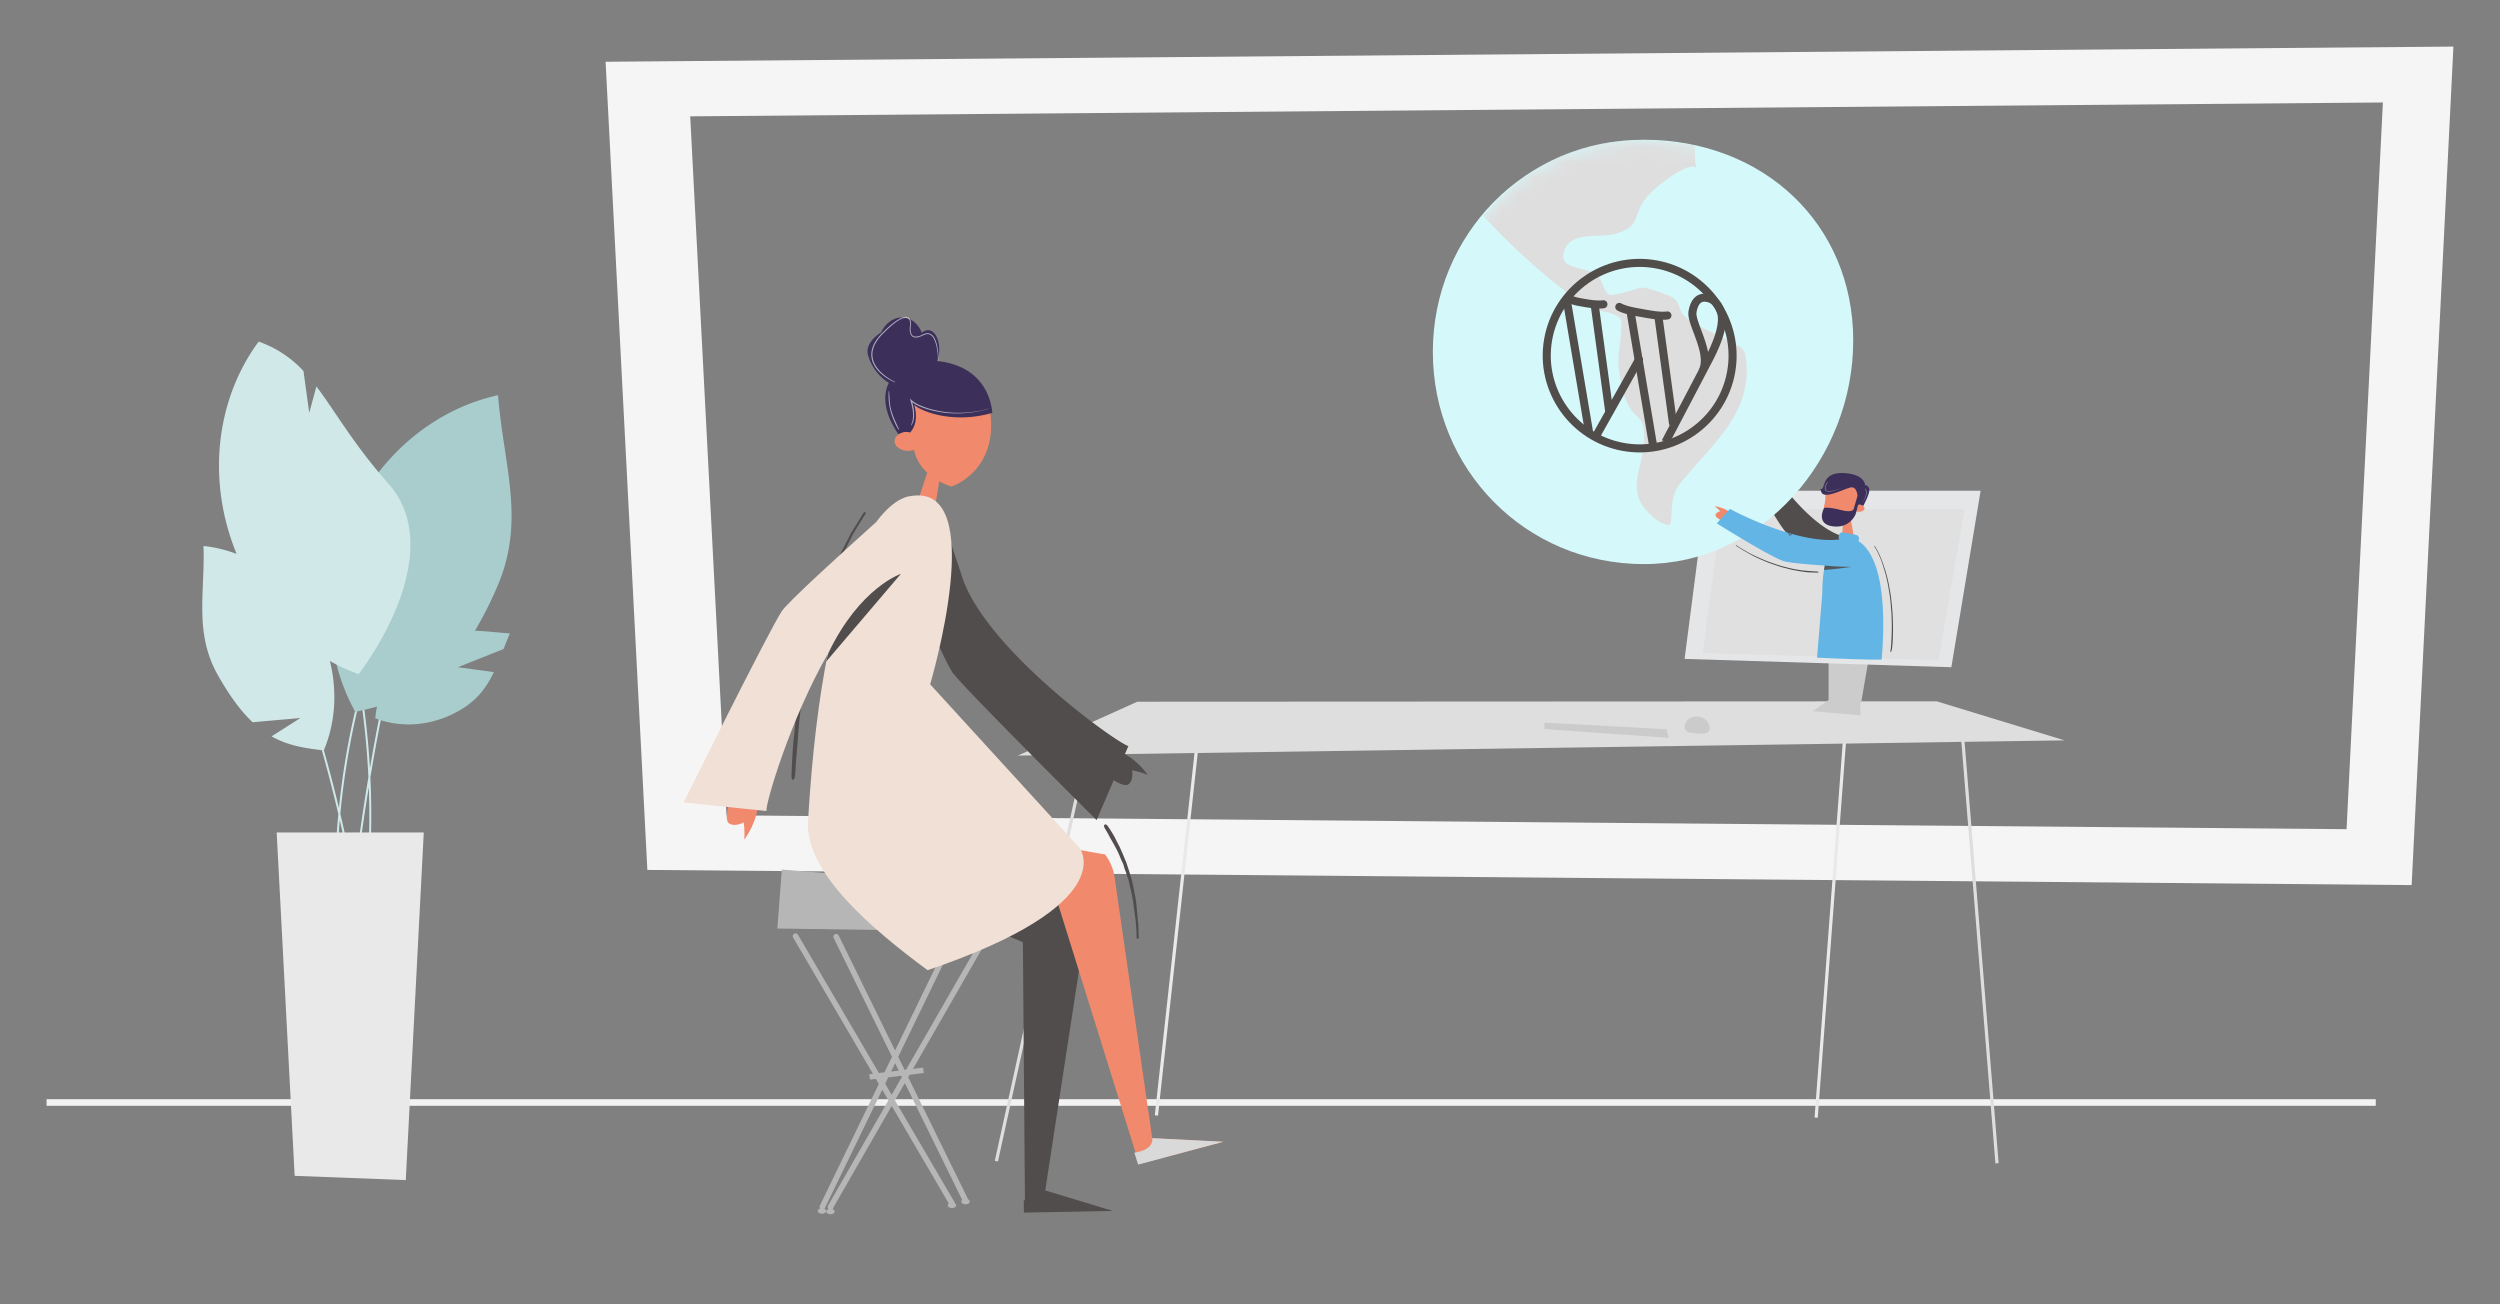
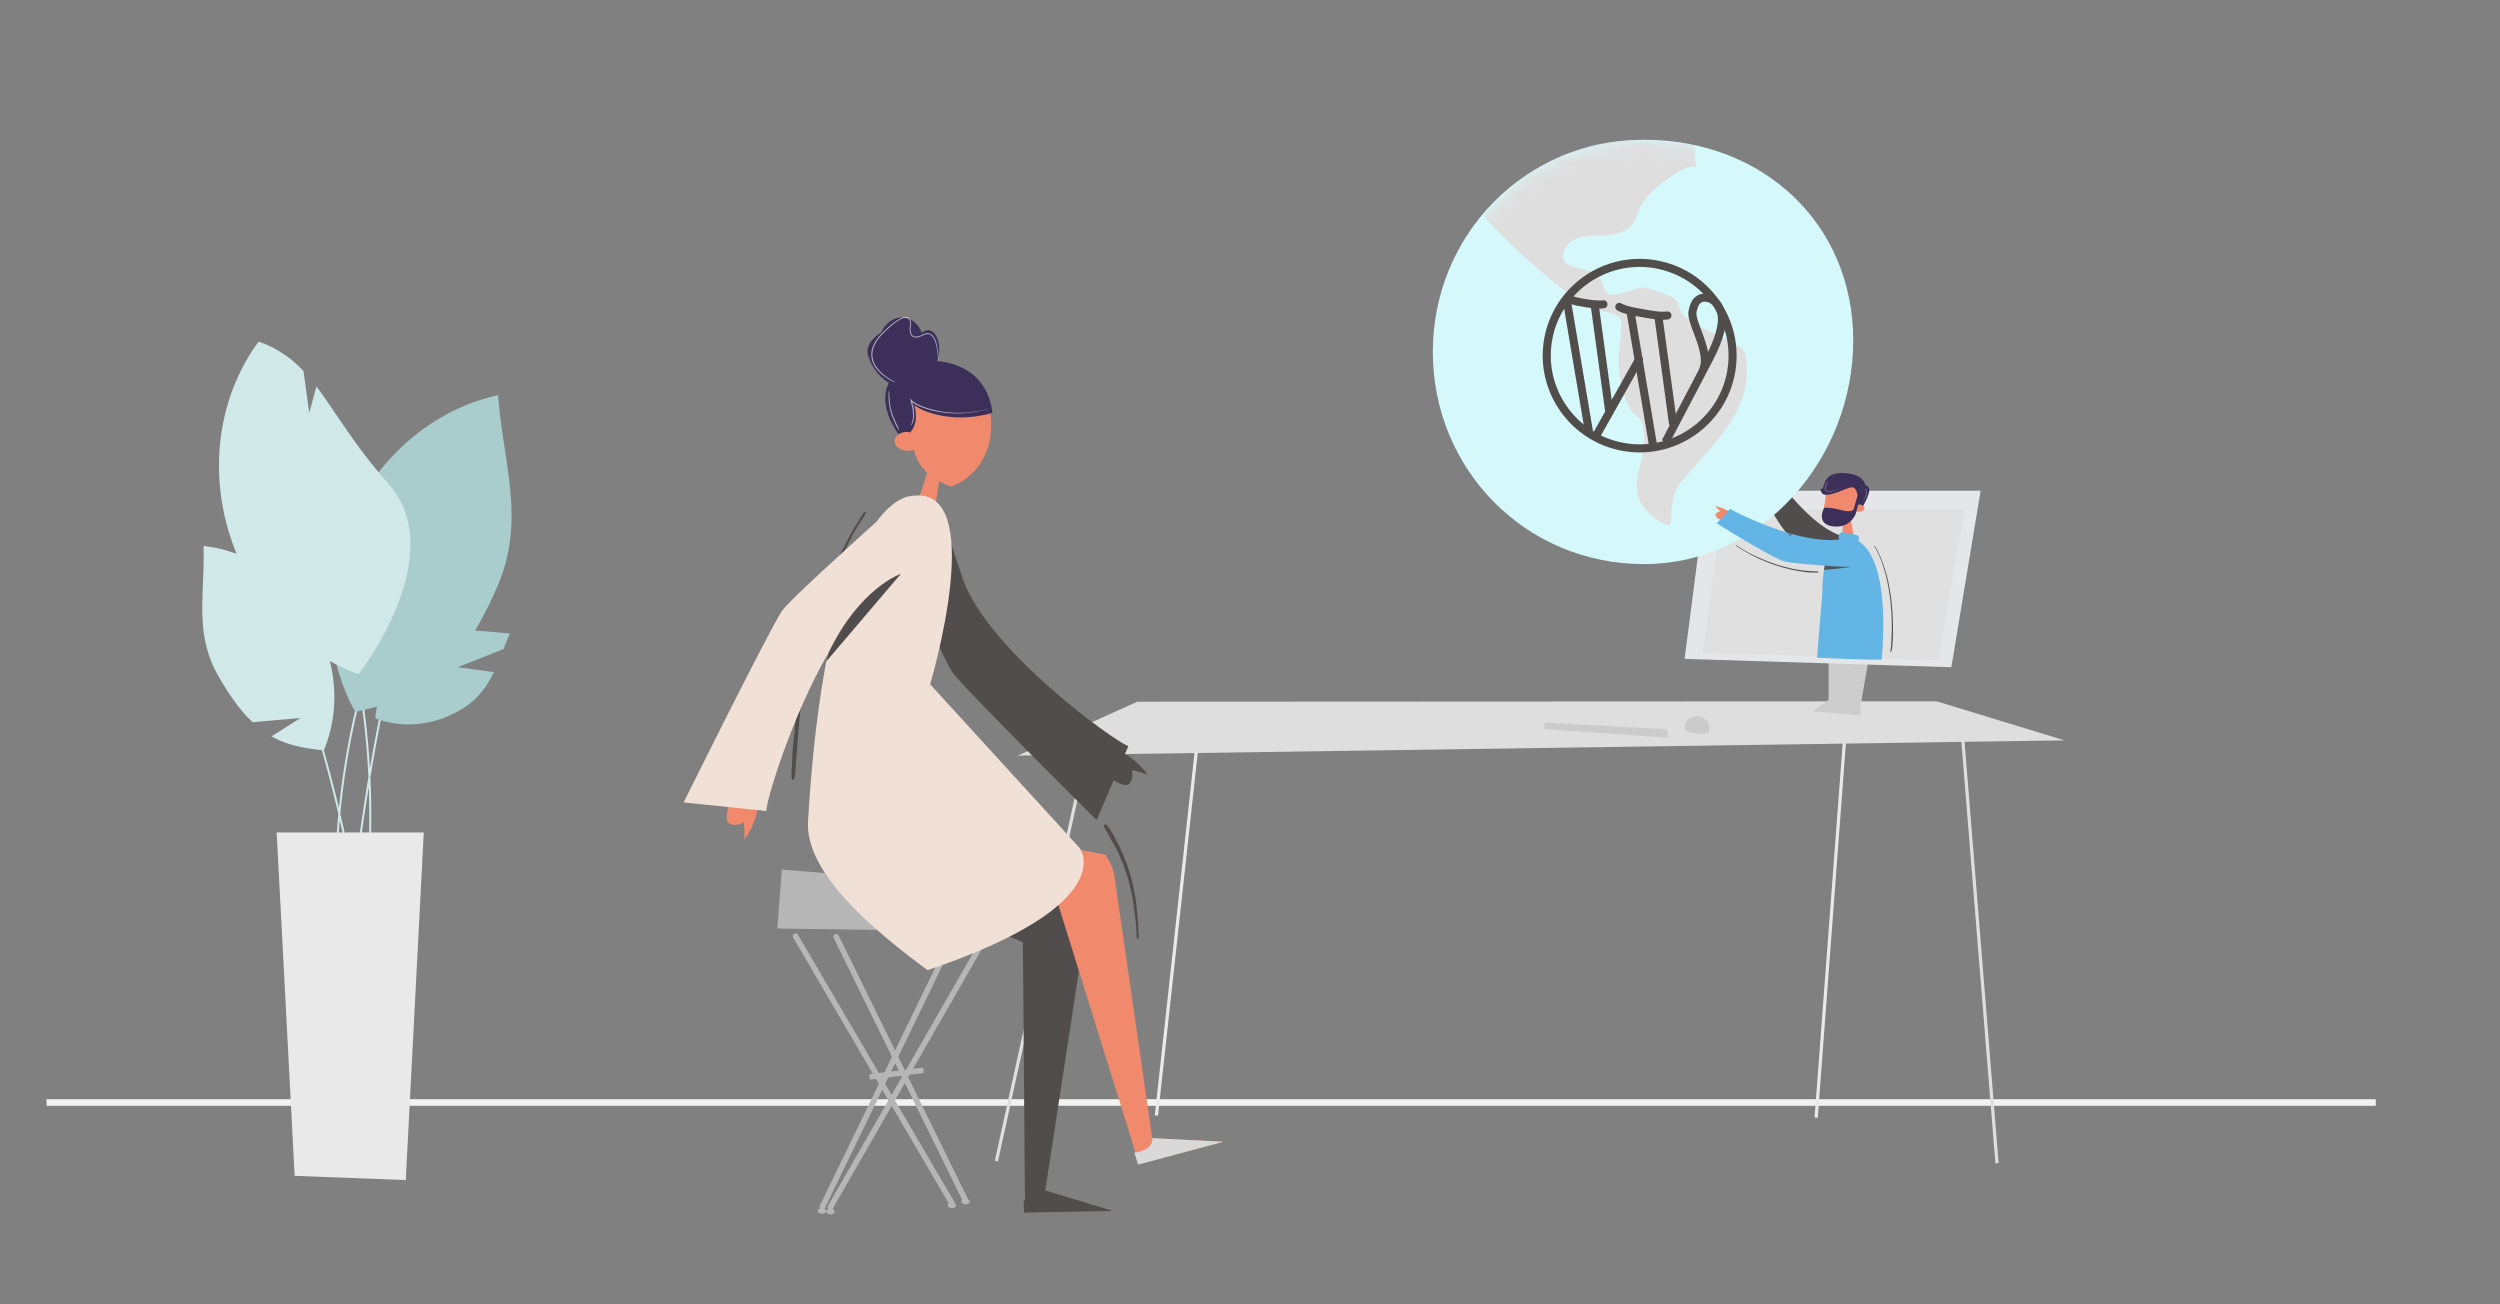
<svg xmlns="http://www.w3.org/2000/svg" xmlns:xlink="http://www.w3.org/1999/xlink" width="161" height="84">
  <rect width="100%" height="100%" fill="#808080" stroke="none" />
  <defs>
    <path id="a" d="M13.6 27.328c7.652 0 13.473-6.848 13.473-14.394C27.073 5.387 21.252 0 13.6 0 5.95 0 0 6.118 0 13.664c0 7.547 5.949 13.664 13.6 13.664z" />
  </defs>
  <g fill="none" fill-rule="evenodd">
-     <path fill="#F5F5F5" fill-rule="nonzero" d="M158 3l-2.69 54-113.62-.977L39 3.977 158 3zm-4.542 3.6L44.45 7.492l2.336 45.014 104.332.894 2.34-46.8z" />
    <path fill="#F2F2F2" fill-rule="nonzero" d="M153 70.787v.426H3v-.426z" />
    <g fill-rule="nonzero">
      <path fill="#E9E9EA" d="M77.239 45.642l.206.026-2.87 26.181-.206-.026zM118.826 45.786l.206.018-1.969 26.18-.206-.017z" />
      <path fill="#DFDEDE" d="M124.72 45.164l8.237 2.516-6.438.093 2.192 27.133-.206.019-2.193-27.149-56.278.818-5.767 26.207-.201-.051 5.755-26.153-4.273.063 7.693-3.47z" />
    </g>
    <g fill-rule="nonzero">
      <path fill="#CCC" d="M120.339 42.452h-2.577v2.634l2.089.208z" />
      <path fill="#CCC" d="M116.732 45.801l3.092.27-.034-.839-1.964-.195z" />
      <path fill="#E5E6E7" d="M127.553 31.603H109.89l-1.403 10.83 17.18.536z" />
    </g>
    <path fill="#E0E0E0" fill-rule="nonzero" d="M126.516 32.793h-15.621l-1.24 9.263 15.193.458z" />
    <path fill="#514D4C" fill-rule="nonzero" d="M113.035 29.21c.332.254.499.52.564.642l.16-.068c.173.336 2.713 4.238 5.071 4.793a.887.887 0 01.6.5.924.924 0 01-.443 1.211.882.882 0 01-.743.008c-.91-.427-2.918-1.72-3.221-2.017-.559-.548-2.386-4.015-2.386-4.015l.28-.12c-.081-.132-.168-.316-.097-.402.117-.142.353-.083.353-.083s-.043-.227-.138-.448z" />
    <g fill-rule="nonzero">
      <path fill="#F18A6D" d="M119.653 31.548c.27.64.096.87.02.933l-.012.01.028-.002a.5.5 0 01.04 0c.197.01.352.124.345.254-.006.13-.171.228-.369.218a.506.506 0 01-.155-.032c-.048.142-.125.391-.349.571.032.173.188 1.012.255 1.567-.46.253-.86-.005-.86-.005l.089-1.357c-.044.005-.09.009-.14.01-.041.002-1.332-.128-1.04-1.272.102-.399.003-.78.134-.964 0 0 1.613-.877 2.014.07z" />
      <path fill="#3C305A" d="M117.463 32.728s.08-.14 1.172.135c.682.171.745-.084.745-.084l.244-.856s-.036-.613-.446-.532c-.41.081-1.722.813-1.89.288-.11-.35-.004-.065.11-.275.113-.21.11-1.03 1.415-.936 1.314.094 1.297.776 1.297.776s.191-.012.268.232c.082.262-.386 1.103-.386 1.103s-.242-.145-.328-.06c-.032.033-.102.47-.182.636-.08.168-.447.847-1.406.747-1.178-.123-.613-1.174-.613-1.174" />
      <path fill="#FFF" fill-opacity=".6" d="M120.12 31.464c.008 0 .033.02.053.071a.625.625 0 01-.012.434c-.048.14-.128.265-.216.38-.01.013-.012.01-.003-.003.08-.112.159-.249.2-.396a.651.651 0 00-.002-.426c-.017-.041-.027-.057-.02-.06zm-2.408-.432c.002.01-.022.052-.064.127a1.016 1.016 0 00-.073.163.349.349 0 00-.02.172c.01.056.055.1.112.117.057.019.12.019.18.015.247-.02.484-.104.712-.187.027-.01.028-.007.001.003-.217.084-.465.185-.732.21a.445.445 0 01-.2-.028.177.177 0 01-.107-.167.468.468 0 01.041-.185c.024-.057.052-.11.083-.16.04-.064.067-.087.068-.078l-.001-.002z" />
    </g>
    <g transform="translate(92.275 9)">
      <path fill="#D5F8FA" fill-rule="nonzero" d="M13.6 27.328c7.652 0 13.473-6.848 13.473-14.394C27.073 5.387 21.252 0 13.6 0 5.95 0 0 6.118 0 13.664c0 7.547 5.949 13.664 13.6 13.664z" />
      <mask id="b" fill="#fff">
        <use xlink:href="#a" />
      </mask>
      <path fill="#DFDEDE" fill-rule="nonzero" d="M3.26 4.873c.077.245 4.509 4.789 7.026 5.973.546.256 1.234.222 1.717.58.214.158.122.517.12.78-.007.855-.266 1.713-.147 2.56.573 4.078 1.64 2.17 1.64 4.508 0 1.69-1.248 3.21.265 4.74.351.357.78.703 1.273.804.42.086-.061-1.64.722-2.623 2.099-2.634 4.875-4.622 4.242-8.343-.038-.227-.21-.438-.407-.56-1.039-.646-2.248-1.012-3.248-1.714-.84-.588-.363-1.203-1.297-1.554-2.26-.847-1.42-.428-3.316-.082-.19.035-.44.114-.578-.018-.346-.33-.347-.94-.73-1.231-.757-.578-2.51-.28-2.08-1.545.447-1.31 2.263-.794 3.276-1.084 2.04-.584.754-1.39 2.649-2.972 3.705-3.094 2.327.53 2.51-2.7C11.275-.745 6.729.75 3.26 4.872z" mask="url(#b)" />
      <g fill="#514D4B" fill-rule="nonzero">
        <path d="M12.237 20.04c-3.39-.597-5.664-3.837-5.067-7.221.597-3.384 3.84-5.651 7.232-5.053 3.39.598 5.664 3.837 5.067 7.222-.597 3.384-3.84 5.65-7.232 5.053zm2.075-11.763c-3.109-.548-6.083 1.53-6.63 4.632-.546 3.102 1.537 6.072 4.645 6.62 3.109.548 6.083-1.53 6.63-4.632.546-3.102-1.537-6.072-4.645-6.62z" />
        <path d="M13.737 11.472l-.352-.062c-.428-.074-1.077-.186-1.487-.408a.26.26 0 11.248-.456c.334.18.958.287 1.328.353l.215.038c.373.065.992.178 1.368.122a.26.26 0 01.29.354.26.26 0 01-.213.16c-.413.061-.977-.027-1.397-.1z" />
        <path d="M14.121 19.846a.26.26 0 01-.211-.213l-1.42-8.425a.26.26 0 01.512-.086l1.42 8.425a.26.26 0 01-.3.299zm1.296-1.354a.26.26 0 01-.213-.221l-.923-6.755a.26.26 0 01.358-.283.26.26 0 01.158.214l.922 6.754a.26.26 0 01-.302.29zm-5.78-7.743l-.245-.043c-.57-.1-.832-.291-.86-.313a.26.26 0 01.318-.412s.194.136.633.213l.106.02c.373.07.994.177 1.37.122a.26.26 0 01.076.514c-.413.06-.977-.026-1.399-.1z" />
        <path d="M10.021 19.123a.26.26 0 01-.21-.213l-1.422-8.425a.26.26 0 01.513-.086l1.42 8.425a.26.26 0 01-.3.299zm1.296-1.354a.26.26 0 01-.213-.221l-.922-6.755a.26.26 0 01.358-.283.26.26 0 01.157.214l.923 6.755a.26.26 0 01-.303.29zm3.894 1.821l-.461-.241s1.435-2.73 2.368-4.512a.264.264 0 01.024-.072c.302-.6-.053-1.548-.339-2.31-.214-.571-.399-1.064-.335-1.425.196-1.112.868-1.165 1.25-1.097.516.09.883.47 1.093 1.125.216.675-.066 1.79-.815 3.222-.83 1.59-2.785 5.31-2.785 5.31zm2.417-9.146c-.18-.032-.512-.09-.648.677-.039.22.139.695.31 1.152.162.432.344.917.432 1.395.744-1.54.667-2.222.593-2.453-.197-.617-.486-.736-.687-.771z" />
        <path d="M10.534 19.213a.261.261 0 01-.182-.383l2.695-4.798a.26.26 0 01.454.254l-2.695 4.798a.26.26 0 01-.272.129z" />
      </g>
    </g>
    <g fill-rule="nonzero">
      <path fill="#F18A6D" d="M111.361 32.949s-.33-.258-.943-.355c.204.152.361.332.361.332s-.26.056-.302.235c-.043.179.476.4.476.4l.408-.612z" />
      <path fill="#63B5E6" d="M111.414 32.77c.326.207 4.433 2.31 7.048 1.968a.224.224 0 01-.05-.189l.017-.083a.232.232 0 01.272-.18l.832.161a.229.229 0 01.183.268l-.017.083a.225.225 0 01-.016.05c.804.498 1.942 2.157 1.498 7.628-1.025.031-4.163-.122-4.163-.122l.34-4.178v-.008a8.73 8.73 0 01.16-1.746c-1.108-.065-2.304-.188-2.593-.267-.823-.228-4.363-2.451-4.363-2.451l.852-.935z" />
      <path fill="#514D4C" d="M120.719 35.204c-.032-.052-.004-.072.028-.027l.012.02.016.025c.026.043.053.09.087.154l.06.11.034.069c.04.077.073.146.103.213l.042.094c.016.04.034.082.055.137l.046.116.032.087c.026.07.049.136.07.2l.08.237.04.128.046.16c.017.058.03.105.042.154l.005.016c.019.073.037.147.054.221l.026.112a4.4 4.4 0 01.03.145l.078.41.015.086.006.033c.02.115.036.227.052.338l.009.073.012.106.016.155c.01.083.018.166.025.25l.03.343.003.034.006.083.003.063.014.36.003.083.009.33.001.09V40.512l-.001.1-.005.27-.002.148c0 .052-.002.092-.004.133a8.863 8.863 0 01-.024.348l-.009.088c-.01.1-.021.18-.036.259a.3.3 0 01-.034.1c-.014.024-.039.037-.048.019-.005-.009-.006-.016-.005-.03l.003-.03.006-.041.01-.063c.01-.072.018-.142.028-.258l.004-.052.007-.115.012-.277.008-.163.003-.093.008-.265.002-.123v-.274l-.002-.105-.002-.052-.011-.28-.006-.22a3.59 3.59 0 00-.002-.051l-.002-.032a2.968 2.968 0 00-.007-.1l-.02-.208-.021-.282a4.43 4.43 0 00-.004-.04l-.027-.254-.01-.085-.007-.06a5.673 5.673 0 00-.013-.083l-.036-.227a11.256 11.256 0 00-.039-.236l-.034-.187-.018-.098a5.32 5.32 0 00-.028-.137l-.002-.013a10.676 10.676 0 00-.05-.222l-.037-.147a4.197 4.197 0 00-.02-.077l-.077-.265-.038-.13a6.973 6.973 0 00-.026-.085l-.074-.23a6.232 6.232 0 00-.022-.065l-.031-.09-.02-.053a7.114 7.114 0 00-.112-.265 4.313 4.313 0 00-.315-.61zm-8.926-.082c.007-.012.024-.008.044.005l.05.03.062.04.096.063.024.015.276.164.086.05.15.086.095.051.129.069.068.034.14.066.051.025.046.021.172.077.054.025.048.02.15.064c.064.028.128.055.19.08l.083.034.095.035.117.042.026.01.1.034.16.054.038.013.16.054.03.01.182.054.105.03.039.01.04.01.184.045.11.028.131.032.033.007.132.028.12.023.029.005.076.013.32.05.129.017.049.005.035.003.196.015c.102.009.192.015.279.02l.294.015a.236.236 0 01.07.013c.023.01.037.023.027.036a.03.03 0 01-.013.012.058.058 0 01-.02.007.413.413 0 01-.065.004l-.151-.002a6.51 6.51 0 01-.116-.004l-.189-.007a3.29 3.29 0 01-.092-.005l-.033-.002a3.934 3.934 0 01-.13-.013l-.151-.019-.04-.005a4.877 4.877 0 01-.062-.01l-.176-.028-.157-.027a5.538 5.538 0 01-.07-.013l-.213-.04a4.497 4.497 0 01-.106-.023l-.06-.014-.202-.054a3.26 3.26 0 00-.089-.022l-.085-.02a2.088 2.088 0 01-.068-.017l-.058-.016a2.951 2.951 0 01-.08-.025l-.116-.038-.059-.018a3.021 3.021 0 01-.03-.01l-.18-.06a3.771 3.771 0 00-.018-.007l-.059-.02-.13-.044a3.045 3.045 0 01-.043-.015l-.038-.013-.173-.066a3.322 3.322 0 01-.055-.022l-.092-.038a7.936 7.936 0 01-.133-.056l-.05-.022-.126-.055-.068-.03-.102-.047-.118-.053a2.296 2.296 0 01-.058-.028l-.16-.08a3.451 3.451 0 01-.105-.057l-.084-.046a8.004 8.004 0 01-.101-.058l-.09-.053-.149-.083a2.275 2.275 0 01-.039-.023l-.494-.308c-.02-.013-.031-.026-.024-.037zm3.347-.953a.02.02 0 01.02.01l.014.03.013.03.061.147a.876.876 0 00.02.044l.009.017.004.007v-.001l.004-.003a.177.177 0 00.01-.008l.012-.011.045-.044a.3.3 0 01.103-.072c.015-.005.028.013.015.025l-.072.064-.044.043a.869.869 0 01-.017.016l-.014.012a.169.169 0 01-.021.015l-.011.006c-.01.006-.02.006-.036-.003l-.005-.005a.05.05 0 01-.002-.003l-.007-.01-.01-.02a.89.89 0 01-.026-.052l-.036-.082-.012-.029a.386.386 0 01-.032-.103c-.001-.01.005-.019.015-.02z" />
      <path fill="#514D4B" d="M117.658 36.432c.115.005.325.062 1.585.073-1.199.172-1.777.2-1.777.2l.05-.284.142.011z" opacity=".9" />
    </g>
    <g fill="#CBCBCB" fill-rule="nonzero">
      <path d="M107.325 46.961l-7.853-.423-.016.41 8.024.571zM109.284 47.233c-.444-.031-.803-.057-.788-.445.015-.389.386-.679.83-.647.443.032.79.372.775.761-.015.389-.374.363-.817.331z" />
    </g>
    <g fill="#B6B6B6" fill-rule="nonzero">
      <path d="M65 57.195l-.144 2.812-14.795-.21.288-3.797zM63.465 60.347a.183.183 0 00-.246.067l-9.816 17.088c-.034.06-.063.121-.088.183a.175.175 0 00.105.228.182.182 0 00.233-.102c.012-.03.026-.061.042-.092l9.84-17.133a.174.174 0 00-.07-.24z" />
      <path d="M51.39 60.202a.183.183 0 00-.246-.066.174.174 0 00-.08.212l.013.029L61.148 77.58c.05.084.16.114.247.066a.174.174 0 00.081-.212l-.013-.029L51.39 60.202zm2.382-.036a.174.174 0 00-.085.235l8.332 16.983a.183.183 0 00.24.083.174.174 0 00.086-.235l-8.332-16.983a.183.183 0 00-.24-.083z" />
      <path d="M61.343 60.429a.184.184 0 00-.224.057l-.017.027L52.8 77.64a.174.174 0 00.086.235c.08.037.175.011.224-.057l.017-.027 8.303-17.127a.174.174 0 00-.086-.235z" />
      <path d="M61.91 77.38c0 .1.122.18.272.18.15 0 .271-.08.271-.18 0-.099-.121-.179-.271-.179-.15 0-.271.08-.271.18m-.877.24c0 .098.122.179.272.179.15 0 .27-.08.27-.18 0-.098-.12-.179-.27-.179-.15 0-.272.08-.272.18m-7.821.4c0 .1.121.18.271.18.15 0 .271-.08.271-.18 0-.098-.121-.178-.27-.178-.15 0-.272.08-.272.179m-.55-.036c0 .098.121.179.27.179.15 0 .272-.08.272-.179 0-.1-.121-.18-.271-.18-.15 0-.272.08-.272.18M59.446 68.754l-3.465.422.045.349 3.465-.421z" />
    </g>
    <g fill-rule="nonzero">
      <path fill="#F18A6D" d="M59.192 25.49c-1.372 2.13-.578 2.316-.51 2.327l.005.001a1.228 1.228 0 00-.19-.019c-.483-.008-.88.262-.886.604-.006.341.381.625.864.633.138.003.268-.02.384-.058.094.385.3.946.855 1.467l-.762 2.316s.413.495 1.172.363c.125-.643.258-1.464.36-2.13.222.122.473.234.757.334.065.022 2.08-.681 2.51-3.038.193-1.058-.003-2.277-.291-2.78 0 0-2.835-2.24-4.268-.02z" />
      <path fill="#3C305A" d="M55.897 22.85c-.171-.613.4-1.16.84-1.436.293-.628.868-1.03 1.48-.96.524.058.944.446 1.148.981.14-.122.295-.185.453-.168.448.05.74.727.653 1.512a2.39 2.39 0 01-.103.477c.25.022.503.064.758.128 2.09.527 2.673 2.125 2.782 3.202-2.545.751-4.66-.12-5.037-.524.372 1.222-.265 1.794-.265 1.794s-.35-.143-.745.113c-.933-1.361-1.028-2.495-.62-3.312a3.099 3.099 0 01-1.344-1.806" />
      <path fill="#FFF" fill-opacity=".6" d="M57.255 25.19c-.003-.018-.021-.012-.023.01a3.959 3.959 0 00.326 1.873c.084.206.18.41.309.588.026.038.047.009.03-.03-.21-.43-.42-.87-.53-1.338-.085-.338-.075-.781-.112-1.102zm1.339.473l.041.14c.118.4.203.806.149 1.187-.046.317-.16.425-.126.415.031-.007.19-.187.21-.576a2.8 2.8 0 00-.097-.82l-.03-.11.052.038c.103.073.212.131.324.184l.084.038c.198.088.402.16.61.219a6.56 6.56 0 001.27.227c.43.032.862.022 1.288-.018a7.67 7.67 0 001.254-.246c.117-.031.113-.04-.003-.01-.19.047-.384.103-.587.134-.2.041-.408.065-.618.088-.42.036-.856.045-1.29.005-.436-.04-.87-.12-1.288-.244a4.841 4.841 0 01-.606-.224 1.921 1.921 0 01-.53-.326l-.107-.1zm-.179-5.24a.27.27 0 00-.118-.01l-.059.003-.056.015c-.036.012-.075.019-.11.034-.445.2-.8.536-1.143.867-.344.328-.674.72-.785 1.21-.05.22-.043.458.023.677.067.219.185.417.326.59.29.34.659.593 1.045.777.17.074.127.021-.019-.055-.41-.225-.801-.515-1.072-.904a1.429 1.429 0 01-.256-.653 1.34 1.34 0 01.11-.693c.093-.218.229-.416.382-.598.156-.18.332-.341.501-.508l.268-.235c.092-.075.187-.146.282-.217.193-.126.407-.26.631-.253a.26.26 0 01.201.15c.04.081.054.183.05.279v-.002.002l-.01.064c-.023.138-.032.28-.004.427a.47.47 0 00.112.241c.061.077.162.099.251.108.366.007.648-.33.929-.186.13.063.222.2.284.34.065.143.105.297.137.447.059.302.091.599.086.87-.001.034-.007.048.002.043.013-.01.02-.039.024-.085a3.723 3.723 0 00-.087-.959 1.719 1.719 0 00-.161-.446c-.075-.137-.193-.265-.352-.297-.159-.036-.314.033-.452.1a.875.875 0 01-.44.108.285.285 0 01-.193-.097.47.47 0 01-.085-.207 1.288 1.288 0 01.016-.464v-.002a.692.692 0 00-.025-.23.365.365 0 00-.124-.198l-.05-.035c-.019-.01-.04-.012-.059-.018z" />
      <g>
        <path fill="#514D4C" d="M54.792 53.243c-1.65 1.892 1.371 3.315 1.371 3.315l9.71 4.12.133 16.622a1.438 1.438 0 01-.076-.008s.01.695.01.8l5.732-.108-4.347-1.316a.83.83 0 01-.002.005l-.009-.003 2.575-16.791a3.087 3.087 0 00-.164-1.56l-11.242-5.035s-2.45-1.466-3.691-.041zm16.392-.15l-.026.003c-.041.013-.06.052-.058.103a.311.311 0 00.045.136l.212.359.03.057.073.141.033.063.208.36.211.39.034.069.062.13.047.1.026.058.028.07.055.137.026.066.026.058.067.138.036.08.015.034.008.023.016.048.054.186.018.06.012.035.068.174.022.061.018.054.016.051.11.349c.006.017.01.033.014.05l.014.058.041.198.09.371.084.41.048.255.011.067.048.414.006.048.033.205.007.05.01.092.007.052.036.24.007.052.017.203.037.544.003.088.006.287c.002.116.139.118.14 0v-.03l-.002-.06-.012-.246-.011-.42-.004-.059-.005-.065-.017-.162-.043-.463a5.363 5.363 0 00-.007-.095l-.008-.104-.018-.179-.04-.372a1.792 1.792 0 00-.014-.114l-.044-.263-.072-.368-.042-.217-.033-.154-.044-.202-.018-.08-.022-.087-.017-.058-.083-.257-.048-.168a3.88 3.88 0 00-.073-.224l-.114-.355-.031-.078-.062-.141-.036-.086-.047-.118a5.922 5.922 0 00-.112-.26l-.015-.031-.087-.208-.032-.07-.04-.08-.06-.117-.116-.218-.03-.061-.044-.093a1.743 1.743 0 00-.08-.155l-.113-.192-.043-.07-.082-.13-.047-.072-.121-.182-.038.026.037-.027c-.052-.074-.103-.111-.161-.112z" />
        <path fill="#F18A6D" d="M68.14 58.22l5.219 16.742 5.397-1.426-4.551-.235-2.426-16.81a3.206 3.206 0 00-.614-1.464L58.85 52.854s-2.792-.83-3.573.841c-1.037 2.22 2.292 2.87 2.292 2.87l10.57 1.656z" />
        <path fill="#D9D9D9" d="M74.214 73.296l4.578.232L73.294 75c-.03-.1-.243-.77-.243-.77s1.234-.113 1.163-.934" />
      </g>
      <g>
        <path fill="#514D4C" d="M58.961 31.985l-.064.001c-.15.005-.302.029-.453.074-.948.284-1.49 1.294-1.21 2.258 0 0 3.571 8.332 4.152 9.053 1.054 1.308 9.072 9.282 9.232 9.44l.003.003 1.103-2.571.007.004c.205.132.487.285.711.307l.044.002a.302.302 0 00.22-.073c.323-.302.193-.875.193-.875.041.007.533.091 1.012.292-.584-.811-1.203-1.193-1.468-1.33l.226-.527c-.646-.119-9.414-6.357-10.778-11.113l-1.222-3.639-.003-.001a1.794 1.794 0 00-1.705-1.305z" />
        <path fill="#F18A6D" d="M48.788 52.013s-.053.94-.857 2.06c.046-.57-.036-1.115-.036-1.115s-.52.314-.92.083c-.4-.23.025-1.405.025-1.405l1.788.377z" />
        <path fill="#514D4C" d="M50.975 49.822l.04-.89.034-.584.012-.173.02-.237.014-.156a27.7 27.7 0 01.016-.166l.06-.571.047-.514.01-.116.018-.156.132-1.006.034-.24.087-.569.054-.378.025-.169.042-.233.179-.92.02-.098.011-.052.14-.622.027-.123.074-.358.023-.107a3.91 3.91 0 01.064-.257l.232-.846.02-.075.02-.074c.035-.124.077-.258.141-.454l.078-.238.26-.839.064-.176.08-.213.36-.938.039-.101c.031-.078.06-.143.091-.214l.365-.8.175-.403.026-.057c.009-.02.018-.04.03-.06l.134-.263.408-.797.03-.063.038-.074c.04-.075.085-.152.146-.252l.305-.492.276-.454.083-.134.028-.044c.048-.074.09-.112.136-.079.043.031.026.084-.02.158l-.465.747-.176.292-.063.108c-.078.136-.133.241-.187.358l-.406.783-.121.248c-.02.042-.037.078-.052.114l-.177.43-.388.908-.049.12-.054.138-.173.455-.217.585-.043.121a9.936 9.936 0 00-.04.113l-.254.836-.093.295-.042.139a7.86 7.86 0 00-.11.402l-.249.907-.017.067c-.02.08-.039.167-.065.293l-.065.315-.023.103c-.058.277-.113.555-.166.839l-.03.16-.107.516-.02.105-.028.158-.02.12a9.027 9.027 0 00-.019.14l-.06.47-.026.176-.07.429-.015.105a6.07 6.07 0 00-.018.138l-.105.911-.013.127-.006.067-.05.61-.02.2-.01.122-.037.549-.007.093-.076.889-.059.887a1.088 1.088 0 01-.046.274c-.026.08-.058.123-.112.11-.071-.027-.086-.142-.079-.394l.047.001-.047-.002z" />
        <path fill="#F0E0D6" d="M58.601 31.955s-.964.032-2.166 1.655c-2.092 1.88-5.72 5.175-6.089 5.751-.957 1.494-6.32 12.315-6.32 12.315l5.33.553c-.062-.48 1.539-5.898 3.949-10.109-.553 2.77-1.007 6.295-1.27 10.781-.192 3.296 4.142 6.951 7.7 9.579 12.601-4.28 9.784-7.883 9.784-7.883L59.902 44.07s3.891-13.082-1.3-12.114z" />
        <path fill="#514D4C" d="M58.02 36.952s-2.658.887-4.678 5.118c-.058.17-.129.526-.129.526l4.807-5.644z" />
      </g>
    </g>
    <g fill-rule="nonzero">
      <path fill="#D0E8E8" d="M22.697 41.457l.053.211.036.156a40.122 40.122 0 01.47 2.445c.12-.429.242-.833.363-1.21l.049-.15a22.5 22.5 0 01.223-.649l.058-.157.065-.17.042-.107.119.05-.028.068-.078.204-.058.156c-.068.19-.143.406-.222.646a31.999 31.999 0 00-.483 1.627l-.002-.009c.241 1.56.42 3.201.519 4.906.207-1.212.418-2.354.63-3.419l.11-.543c.092-.454.18-.869.262-1.242l.053-.243.093-.41.051-.217.125.03-.08.341-.117.526c-.1.456-.209.973-.324 1.549l-.094.471a131.1 131.1 0 00-.679 3.744 52.45 52.45 0 01.013 4.642 48.485 48.485 0 01-.478 5.1c.693 4.325 1.092 8.68 1.114 12.965v.37h-.128c0-4.266-.377-8.606-1.05-12.919a42.978 42.978 0 01-1.107 5.052c.225 1.68.526 3.396.908 5.147l.061.279-.125.028a64.873 64.873 0 01-.932-5.15l-.064.215c-.156 2.575-.243 5.17-.253 7.774v.491h-.13c0-2.592.078-5.18.224-7.745a39.112 39.112 0 01-.732 2.125 37.427 37.427 0 01-1.48 3.406l-.15.301-.115-.058a37.21 37.21 0 001.625-3.695c.325-.863.62-1.737.884-2.62.022-.369.046-.736.07-1.103-.538-4.345-.577-8.44-.219-12.241-.473-2-.972-3.85-1.473-5.522l-.164-.538a68.371 68.371 0 00-.384-1.213l-.078-.238-.136-.4-.074-.214.12-.043.096.274.115.343.12.362c.135.416.281.881.436 1.392l.143.479a97.417 97.417 0 011.318 4.927c.214-2.1.549-4.109.987-6.018.117-.508.237-.99.36-1.446l.002.018a41.5 41.5 0 00-.385-2.14l-.03-.143a27.16 27.16 0 00-.1-.452l-.069-.284-.02-.079.124-.033zm.127 15.851l-.013.111c-.28 2.384-.507 4.802-.674 7.242l.037.286c.466-1.684.824-3.4 1.084-5.143a98.66 98.66 0 00-.434-2.496zm-.767 6.674l.02-.274c.172-2.297.397-4.573.668-6.818a104.468 104.468 0 00-.818-3.878l-.045-.19c-.302 3.485-.27 7.217.175 11.16zm1.694-13.297l-.032.194a156.018 156.018 0 00-.845 6.006c.16.83.307 1.662.445 2.495.215-1.543.353-3.106.419-4.682.057-1.366.059-2.706.013-4.013zm-.528-5.796l-.007.026c-.094.36-.186.738-.276 1.13a49.16 49.16 0 00-1.021 6.372 105.832 105.832 0 01.877 4.06c.168-1.37.354-2.728.556-4.071l.088-.58c.094-.605.189-1.197.285-1.773a51.838 51.838 0 00-.502-5.164z" />
      <path fill="#A9CDCD" d="M32.075 25.452c.347 4.51 1.802 8.07-.062 12.349a24.617 24.617 0 01-1.424 2.817c.683.026 1.416.11 2.246.177-.148.346-.28.68-.407 1.002l-1.168.465-1.772.707 1.89.256.427.058c-.44.92-.99 1.705-1.99 2.335-1.808 1.14-3.922 1.313-5.646.64a5.68 5.68 0 01.11-.754c-.447.123-.913.233-1.4.339-1.965-3.53-2.223-8.16-.305-12.414 1.919-4.254 5.556-7.12 9.5-7.977z" />
      <path fill="#D0E8E8" d="M16.659 22a7.134 7.134 0 012.886 1.894l.37 2.692.464-1.697c1.214 1.6 2.37 3.702 4.64 6.263 3.092 3.486.485 9.021-1.92 12.263a12.364 12.364 0 01-1.855-.848c.495 1.987.342 4.017-.39 5.757-1.277-.134-2.354-.332-3.366-.902l1.858-1.181-2.593.228-.486.043c-.72-.68-1.436-1.629-2.201-2.967-1.581-2.767-.86-5.293-.96-8.383.721.076 1.438.248 2.132.51a15.115 15.115 0 01-.5-1.408c-1.343-4.468-.485-9.022 1.92-12.264z" />
      <path fill="#E9E9EA" d="M27.291 53.611h-9.473l1.158 22.113 7.156.273z" />
    </g>
  </g>
</svg>